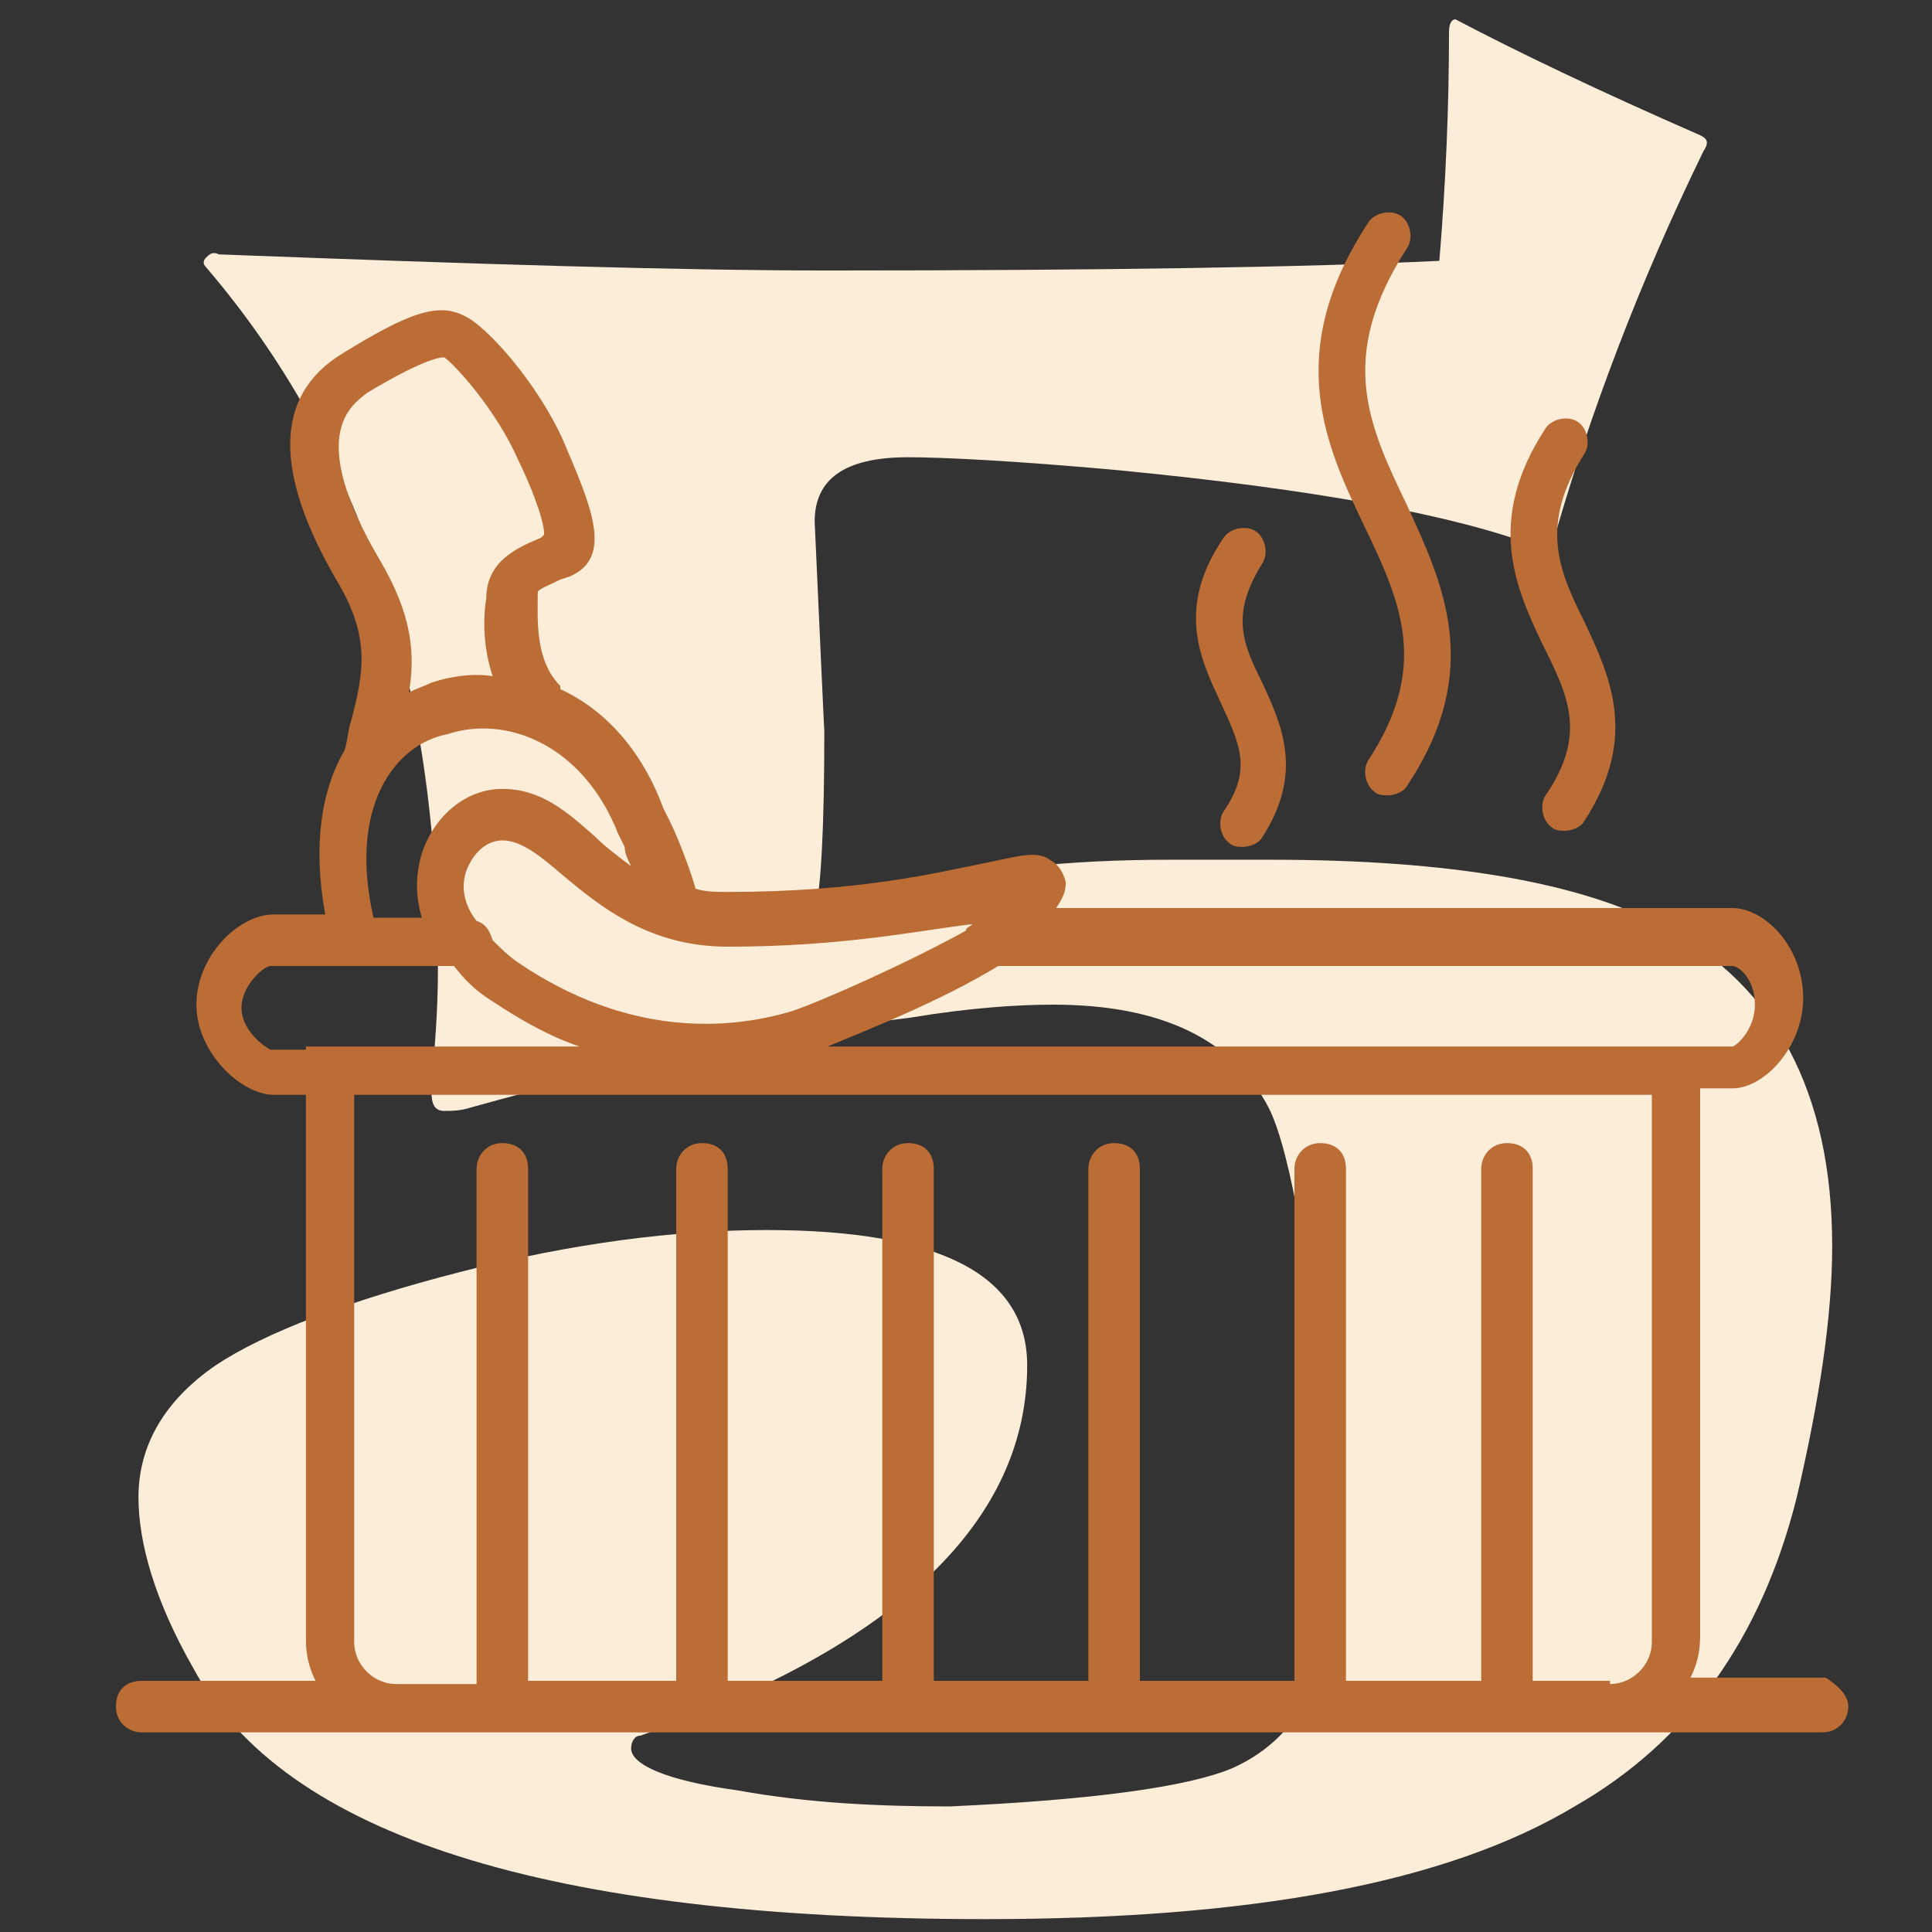
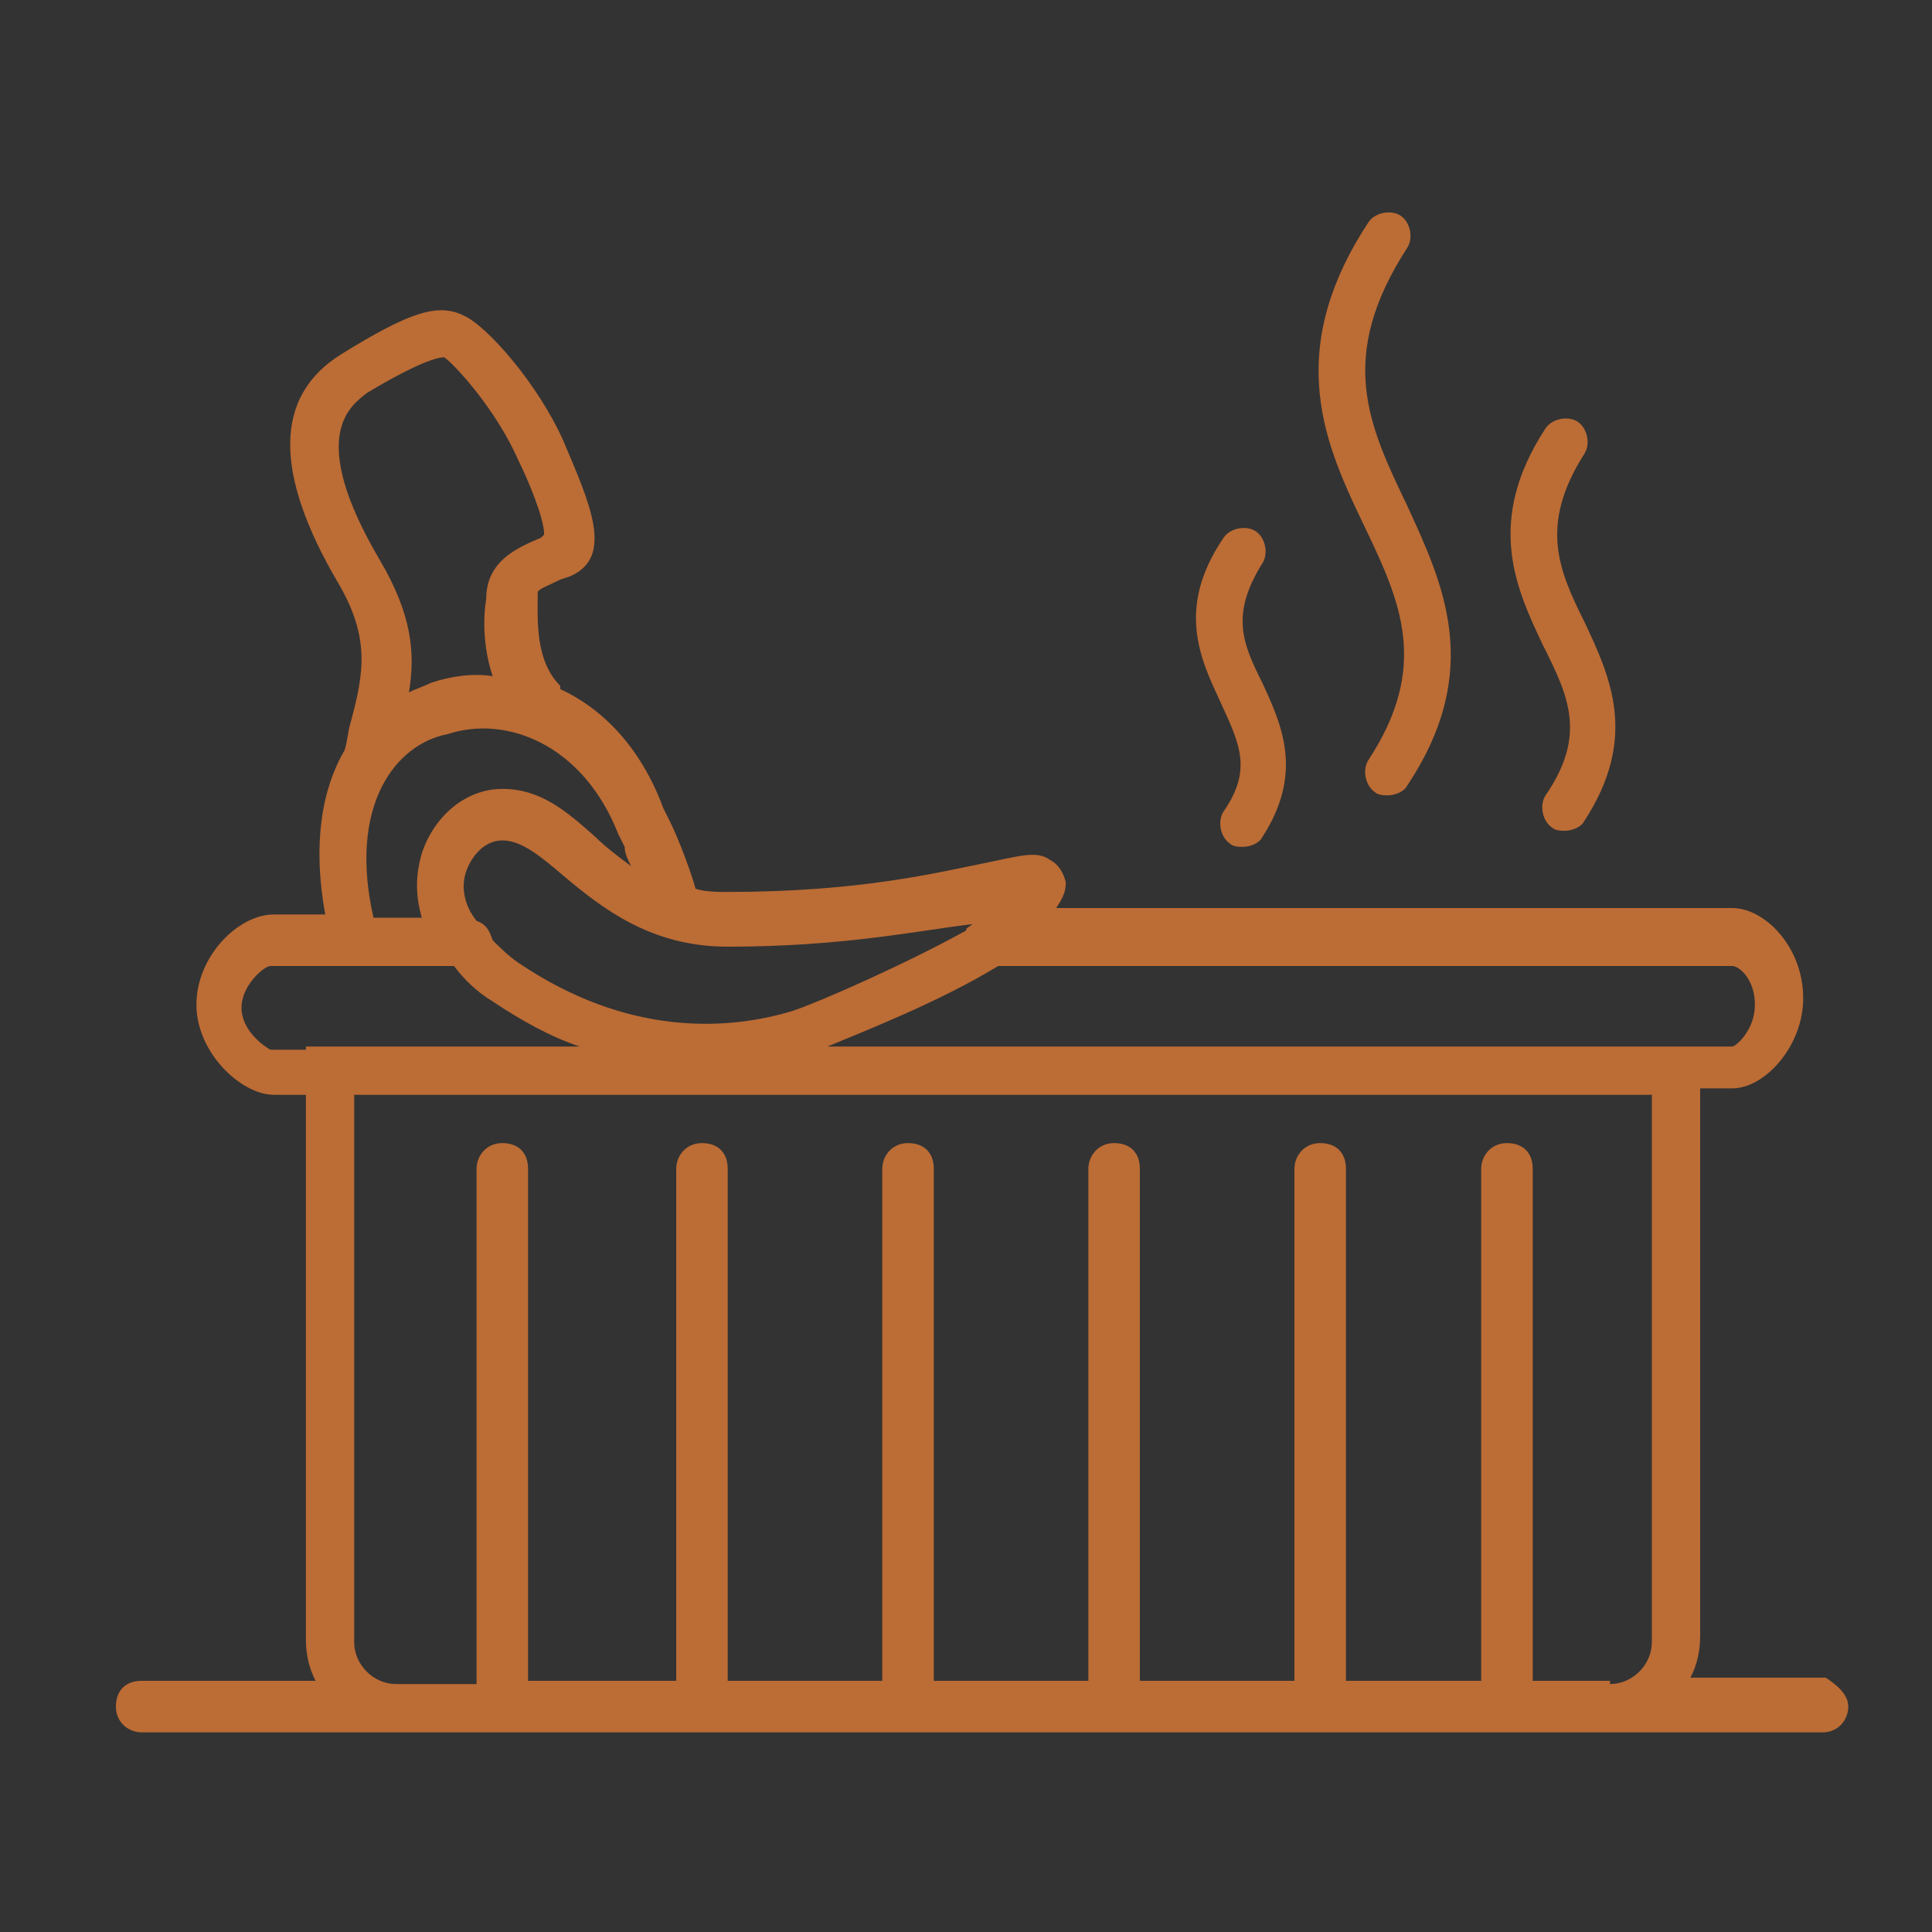
<svg xmlns="http://www.w3.org/2000/svg" version="1.0" id="Warstwa_1" x="0px" y="0px" viewBox="0 0 60 60" style="enable-background:new 0 0 60 60;" xml:space="preserve">
  <rect x="0" y="0" width="60" height="60" fill="#333333" stroke="none" />
  <style type="text/css">
	.st0{fill:#FCEDD9;}
	.st1{fill:#BC6C35;}
</style>
-   <path class="st0" d="M56.9,38.7c0,2.2-0.4,4.8-1.1,7.8c-1.1,4.4-3.4,7.6-6.9,9.6c-4,2.4-10.1,3.5-18.3,3.5  c-13.6,0-21.8-2.6-24.6-7.8c-1.2-2.1-1.7-3.9-1.7-5.3c0-1.6,0.8-3,2.4-4.1c1.5-1,4.1-2,7.6-2.9c3.5-0.9,6.7-1.3,9.5-1.3  c5.4,0,8.1,1.4,8.1,4.2c0,4.8-4,8.7-12,11.5c-0.2,0-0.3,0.2-0.3,0.4c0,0.5,1.1,1,3.3,1.3c2.2,0.4,4.4,0.5,6.6,0.5  c4.4-0.2,7.4-0.6,8.8-1.2c2.2-1,3.2-3.2,3.2-6.6c0-1.1,0-2-0.1-2.8c-0.7-6-1.3-9.7-2-11.1c-1.1-2.1-3.3-3.2-6.7-3.2  c-1.1,0-2.6,0.1-4.4,0.4c-4.1,0.5-8.7,1.4-13.7,2.8c-0.3,0.1-0.6,0.1-0.8,0.1c-0.3,0-0.4-0.2-0.4-0.6v-0.3c0.1-1,0.2-2.2,0.2-3.5  c0-8.9-2.4-16.2-7.2-21.8c-0.1-0.1-0.1-0.2,0-0.3c0.1-0.1,0.2-0.2,0.4-0.1c7.9,0.3,14.2,0.5,18.9,0.5c8.6,0,14.9-0.1,19-0.3  C44.9,5.7,45,3.3,45,1c0-0.3,0.1-0.4,0.2-0.4c1.9,1,4.4,2.2,7.6,3.6c0.2,0.1,0.3,0.2,0.1,0.5c-2,4.1-3.5,8.1-4.6,11.9  c-0.1,0.4-0.3,0.5-0.5,0.4c-2.6-1-6.9-1.8-13.1-2.4c-3.3-0.3-5.5-0.4-6.5-0.4c-2,0-2.9,0.7-2.9,2c0.2,4.4,0.3,6.6,0.3,6.5  c0,3-0.1,4.9-0.3,5.7c0.9-0.3,1.9-0.6,2.8-0.8c2.3-0.6,5-0.9,8.2-0.9h3.2c5.5,0,9.6,0.7,12.2,2.1C55.1,30.6,56.9,33.9,56.9,38.7z" />
  <path class="st1" d="M42.4,16.4c-1.2-2.5-2.6-5.4,0.1-9.5c0.2-0.3,0.7-0.4,1-0.2c0.3,0.2,0.4,0.7,0.2,1c-2.2,3.4-1.2,5.5,0,8  c1.1,2.4,2.4,5.1,0,8.7c-0.1,0.2-0.4,0.3-0.6,0.3c-0.1,0-0.3,0-0.4-0.1c-0.3-0.2-0.4-0.7-0.2-1C44.4,20.7,43.5,18.7,42.4,16.4z   M38,25.2c-0.2,0.3-0.1,0.8,0.2,1c0.1,0.1,0.3,0.1,0.4,0.1c0.2,0,0.5-0.1,0.6-0.3c1.3-2,0.6-3.5,0-4.8c-0.6-1.2-1-2.1,0-3.7  c0.2-0.3,0.1-0.8-0.2-1c-0.3-0.2-0.8-0.1-1,0.2c-1.5,2.2-0.7,3.8-0.1,5.1C38.5,23.1,38.9,23.9,38,25.2z M48,24.7  c-0.2,0.3-0.1,0.8,0.2,1c0.1,0.1,0.3,0.1,0.4,0.1c0.2,0,0.5-0.1,0.6-0.3c1.7-2.6,0.8-4.5,0-6.2c-0.8-1.6-1.4-3,0-5.2  c0.2-0.3,0.1-0.8-0.2-1c-0.3-0.2-0.8-0.1-1,0.2c-1.9,2.9-0.9,5-0.1,6.7C48.7,21.6,49.3,22.8,48,24.7z M57.4,53  c0,0.4-0.3,0.8-0.8,0.8H50h-3.1c-0.1,0-0.1,0-0.1,0s-0.1,0-0.1,0h-6c-0.1,0-0.1,0-0.1,0s-0.1,0-0.1,0h-6c-0.1,0-0.1,0-0.1,0  s-0.1,0-0.1,0h-6c-0.1,0-0.1,0-0.1,0s-0.1,0-0.1,0h-6c-0.1,0-0.1,0-0.1,0s-0.1,0-0.1,0h-6c-0.1,0-0.1,0-0.1,0s-0.1,0-0.1,0h-3.1H4.4  c-0.4,0-0.8-0.3-0.8-0.8s0.3-0.8,0.8-0.8h5.4c-0.2-0.4-0.3-0.8-0.3-1.3V34h-1c-1,0-2.4-1.3-2.4-2.8c0-1.5,1.3-2.8,2.4-2.8h1.6  c-0.4-2.2-0.1-3.9,0.6-5.1c0.1-0.3,0.1-0.6,0.2-0.9c0.4-1.5,0.6-2.6-0.4-4.3c-2-3.4-2-5.8,0.1-7.1c2.1-1.3,3-1.6,3.8-1.2  c0.7,0.3,2.3,2.1,3.1,3.9c0.8,1.9,1.6,3.6,0.2,4.2l-0.3,0.1c-0.4,0.2-0.7,0.3-0.7,0.4c0,0.8-0.1,2.1,0.7,2.9c0,0,0,0,0,0.1  c1.3,0.6,2.5,1.8,3.2,3.7l0.2,0.4c0.3,0.6,0.7,1.7,0.8,2.1c0.3,0.1,0.7,0.1,1,0.1c0,0,0,0,0,0c4.1,0,6.5-0.6,8-0.9  c1-0.2,1.6-0.4,2-0.1c0.2,0.1,0.4,0.3,0.5,0.7c0,0.3-0.1,0.5-0.3,0.8h21c1,0,2.2,1.2,2.2,2.8c0,1.5-1.2,2.8-2.2,2.8h-1v17  c0,0.5-0.1,0.9-0.3,1.3h4.2C57,52.3,57.4,52.6,57.4,53z M53.8,30l-22.8,0c-1.8,1.1-4.1,2-5.3,2.5h27.1l0,0h1c0.1,0,0.7-0.5,0.7-1.3  S54,30,53.8,30z M22.6,29.4c-2.4,0-3.9-1.2-5.1-2.2c-0.7-0.6-1.3-1.1-1.9-1.1c0,0,0,0,0,0c-0.5,0-0.9,0.4-1.1,0.9  c-0.2,0.5-0.1,1.1,0.3,1.6c0.3,0.1,0.4,0.3,0.5,0.6c0.2,0.2,0.5,0.5,0.8,0.7c3.4,2.3,6.5,2.1,8.5,1.5c0.9-0.3,3.6-1.5,5.4-2.5  c0-0.1,0.1-0.1,0.2-0.2C28.5,28.9,26.2,29.4,22.6,29.4C22.6,29.4,22.6,29.4,22.6,29.4z M11.8,17.4c1,1.7,1.1,2.9,0.9,4.1  c0.2-0.1,0.5-0.2,0.7-0.3c0.6-0.2,1.3-0.3,1.9-0.2c-0.3-0.9-0.3-1.8-0.2-2.4c0-1.2,1-1.6,1.7-1.9l0.1-0.1c0-0.5-0.5-1.7-0.8-2.3  c-0.7-1.6-2-3-2.3-3.2c0,0-0.4-0.1-2.4,1.1C10.9,12.6,9.5,13.5,11.8,17.4z M11.6,28.5h1.5c-0.2-0.7-0.2-1.3,0-2c0.4-1.2,1.4-2,2.5-2  c0,0,0,0,0,0c1.2,0,2,0.7,2.9,1.5c0.3,0.3,0.7,0.6,1.1,0.9c-0.1-0.2-0.2-0.4-0.2-0.6l-0.2-0.4c-1.1-2.8-3.5-3.7-5.3-3.1  C12.3,23.1,10.8,25,11.6,28.5z M9.5,32.5L9.5,32.5l8.5,0c-0.9-0.3-1.8-0.8-2.7-1.4c-0.5-0.3-0.9-0.7-1.2-1.1H8.4  c-0.2,0-0.9,0.6-0.9,1.3c0,0.7,0.7,1.2,0.9,1.3H9.5z M50,52.3c0.7,0,1.3-0.6,1.3-1.3V34H11v17c0,0.7,0.6,1.3,1.3,1.3h2.5V36.3  c0-0.4,0.3-0.8,0.8-0.8s0.8,0.3,0.8,0.8v15.9H21V36.3c0-0.4,0.3-0.8,0.8-0.8s0.8,0.3,0.8,0.8v15.9h4.8V36.3c0-0.4,0.3-0.8,0.8-0.8  s0.8,0.3,0.8,0.8v15.9h4.8V36.3c0-0.4,0.3-0.8,0.8-0.8s0.8,0.3,0.8,0.8v15.9h4.8V36.3c0-0.4,0.3-0.8,0.8-0.8s0.8,0.3,0.8,0.8v15.9  H46V36.3c0-0.4,0.3-0.8,0.8-0.8s0.8,0.3,0.8,0.8v15.9H50z" />
</svg>